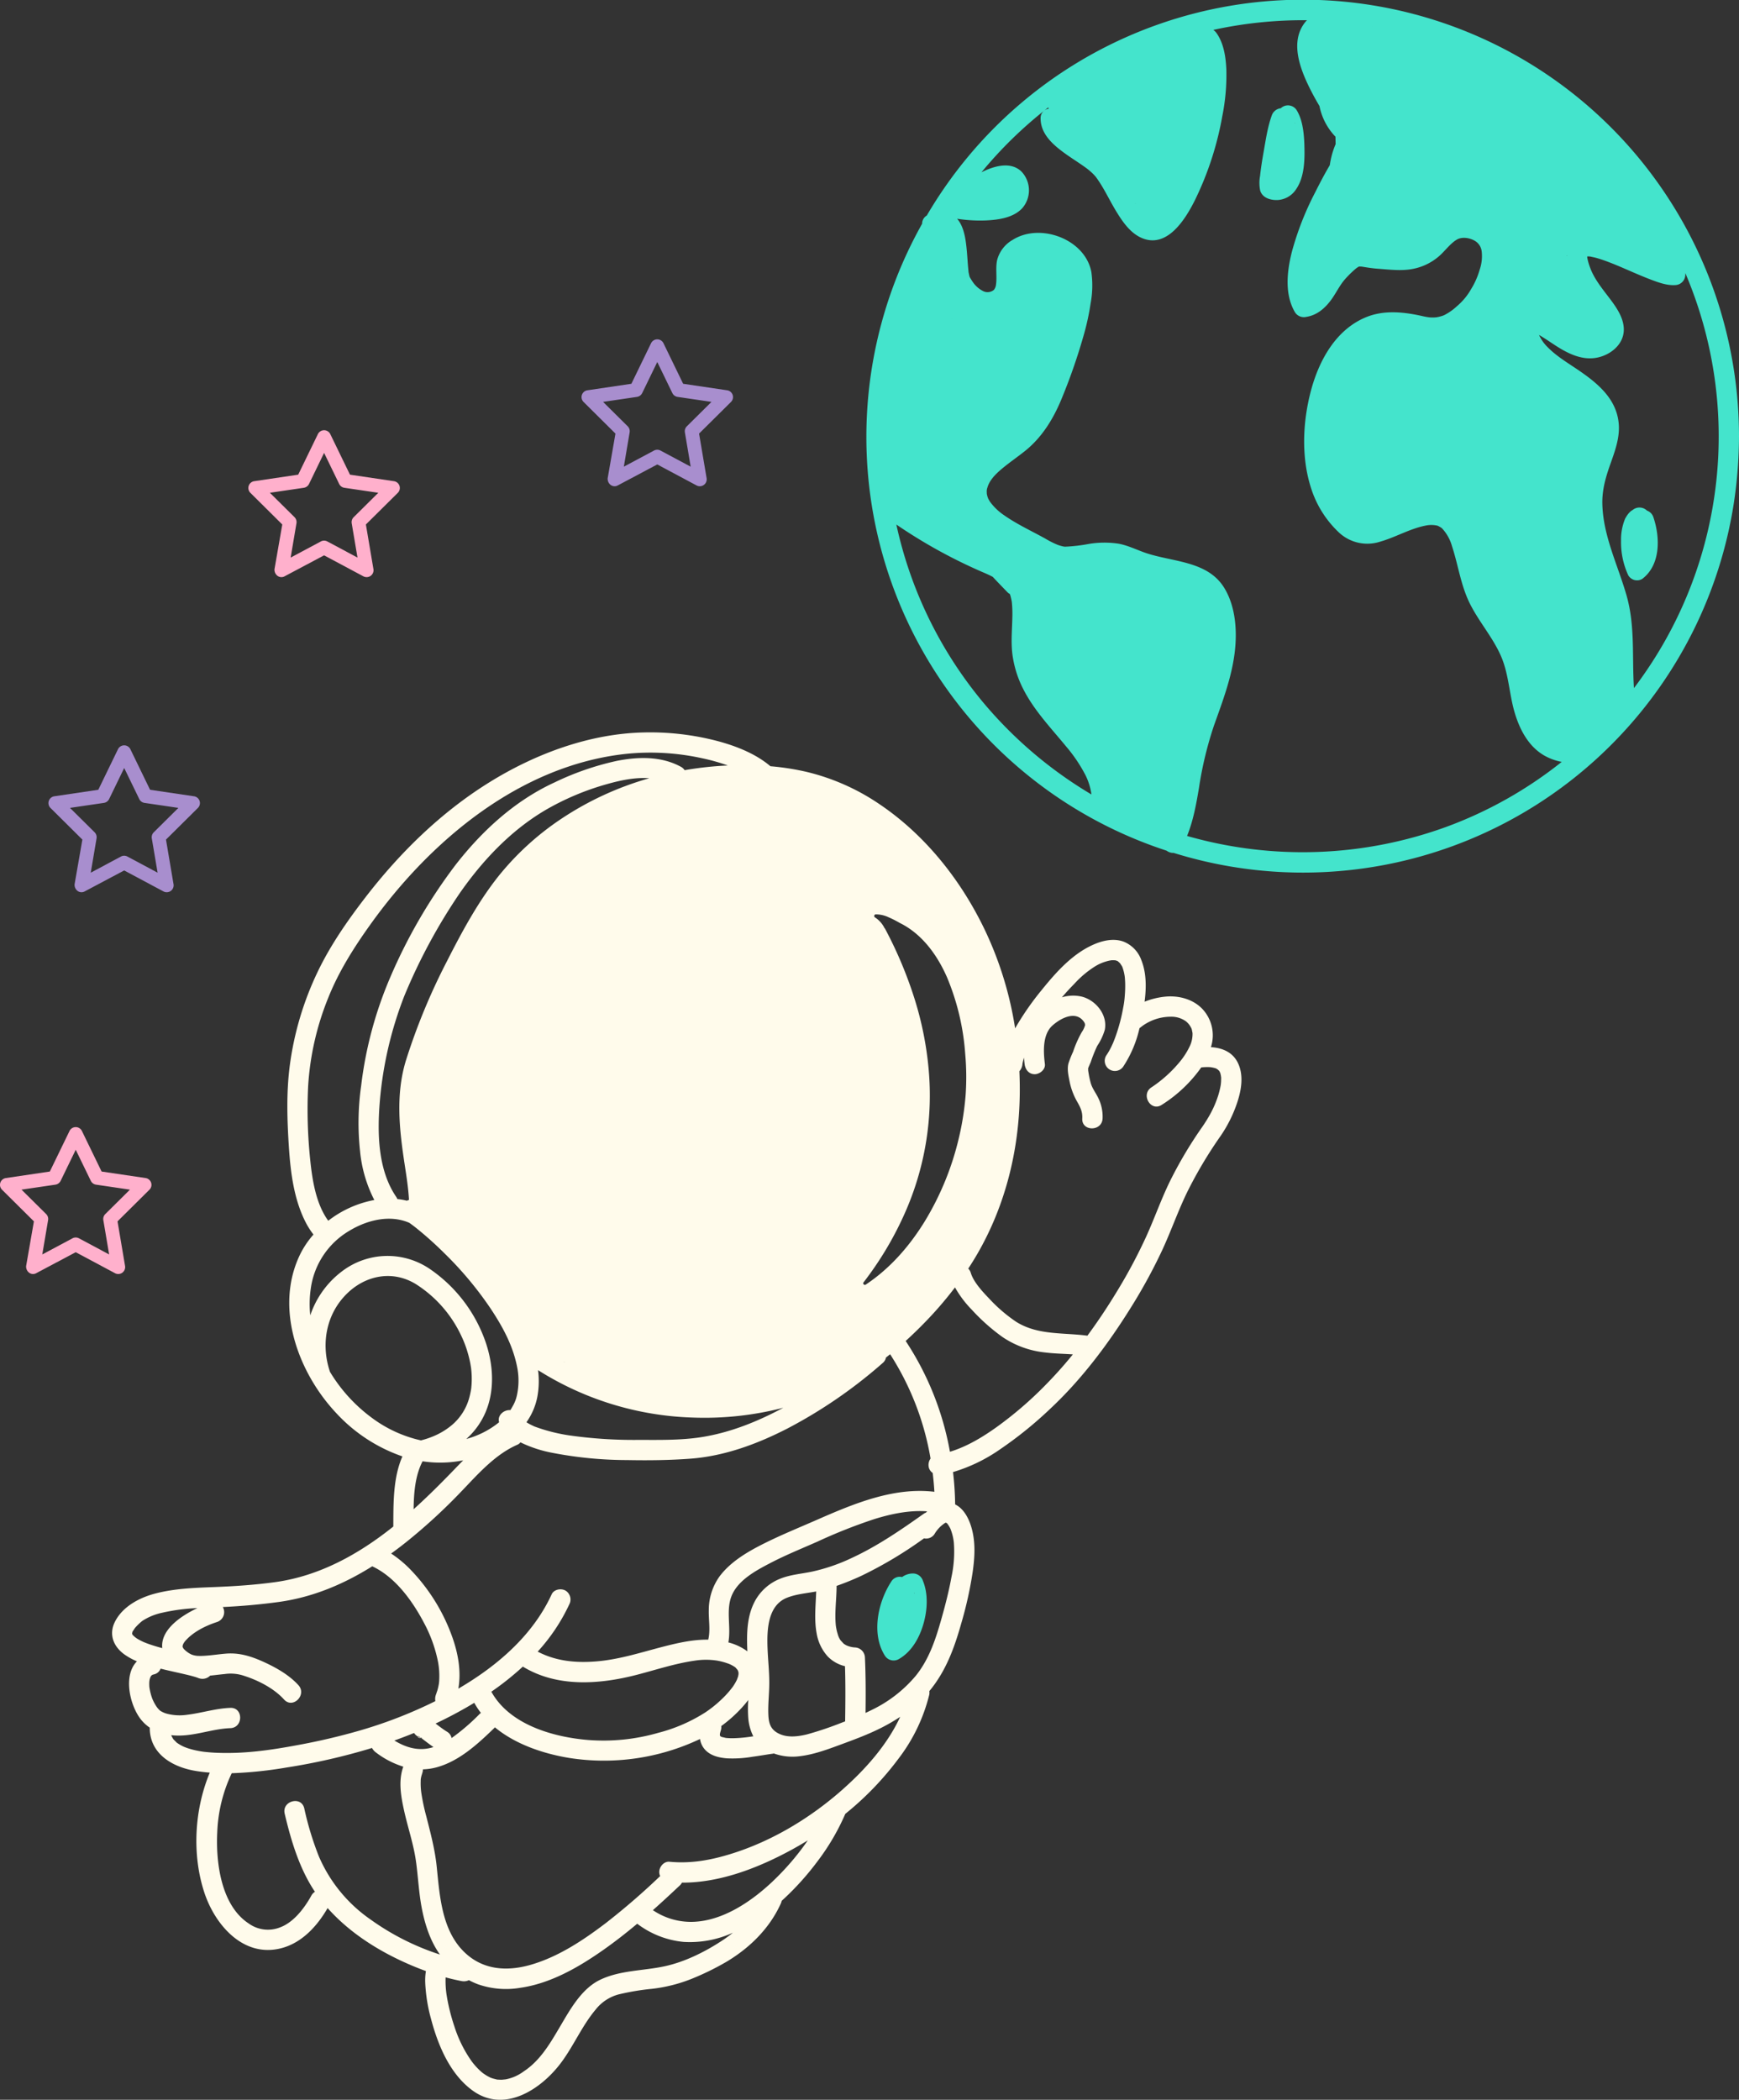
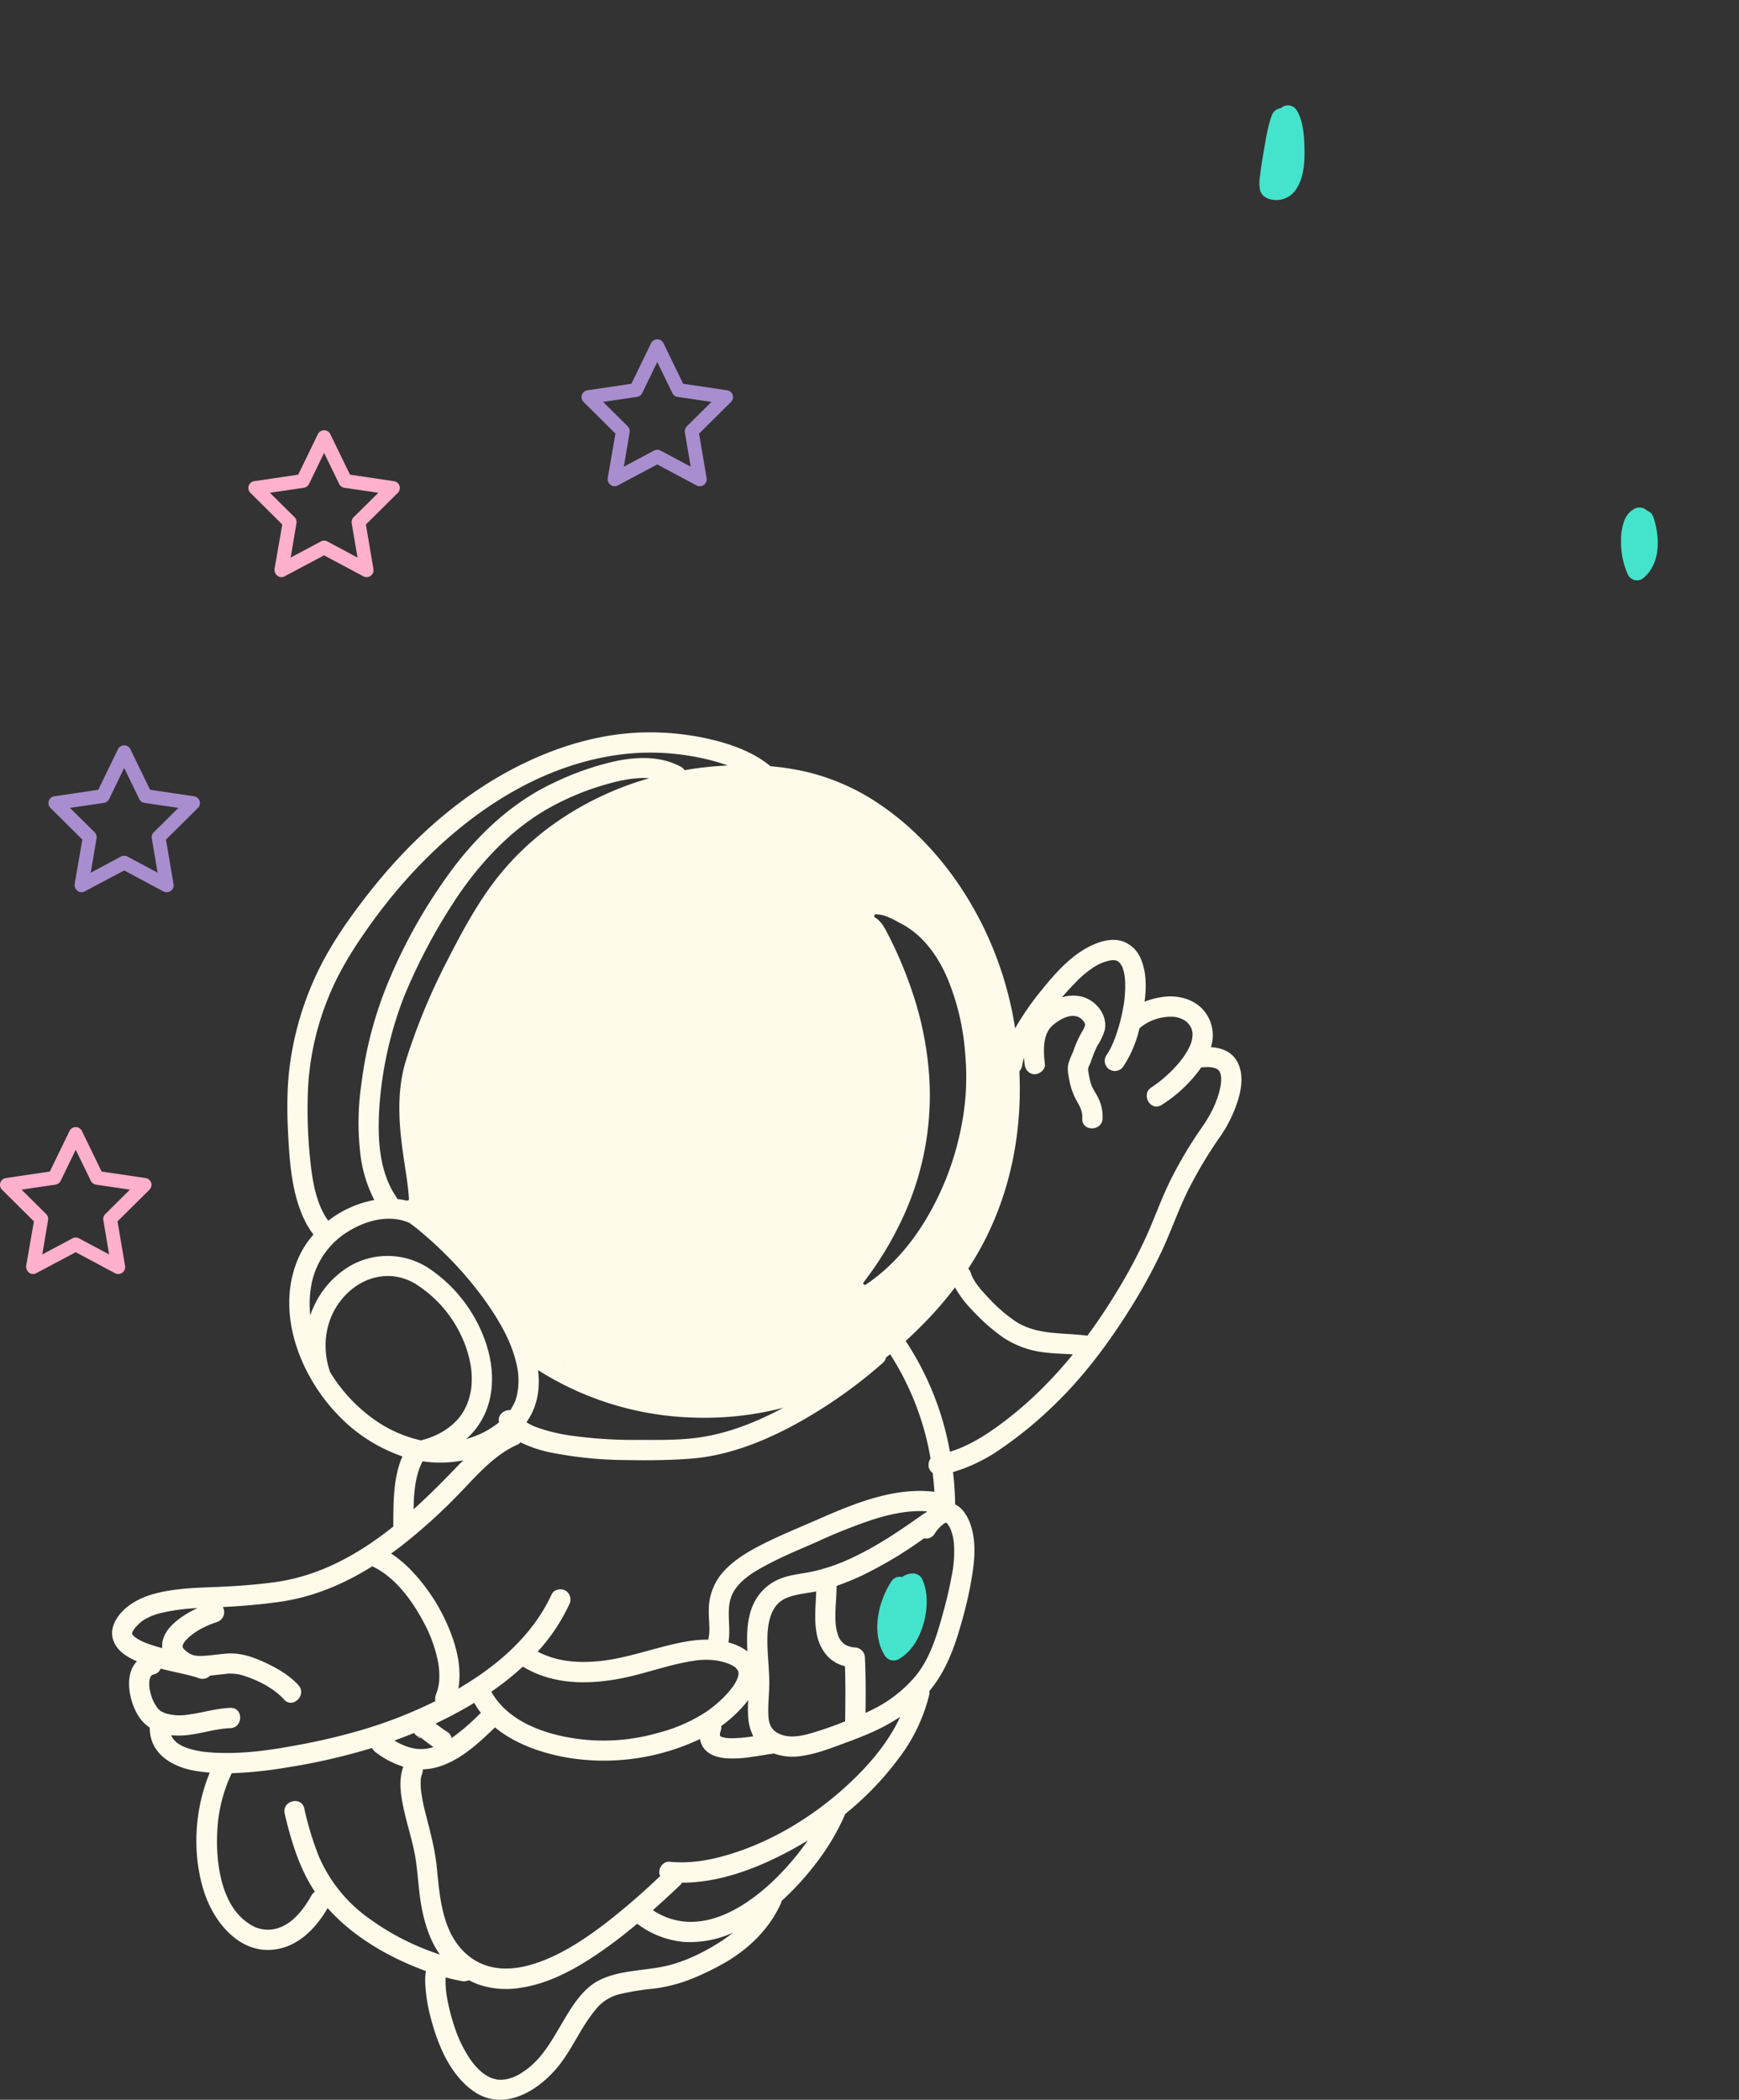
<svg xmlns="http://www.w3.org/2000/svg" id="astronaut-planet" width="603.973" height="729.044" viewBox="0 0 603.973 729.044">
  <rect x="0" y="0" width="603.973" height="729.044" fill="#333333" stroke="none" />
  <g id="Groupe_108" data-name="Groupe 108" transform="translate(38.922)">
    <path id="Tracé_146" data-name="Tracé 146" d="M9136.518,5331.783c2.646-3.79,3-9.125,2.936-13.6-.061-4.394-.322-9.961-2.689-13.836a3.577,3.577,0,0,0-5.533-.716,3.737,3.737,0,0,0-3.166,2.579c-1.449,4.026-2.076,8.489-2.822,12.683-.486,2.743-.926,5.5-1.225,8.272a13.259,13.259,0,0,0,.045,5.033c.787,2.664,3.848,3.469,6.342,3.277A8.183,8.183,0,0,0,9136.518,5331.783Zm-.4-23.033c.012-.019.023-.034.037-.054C9136.213,5308.671,9136.145,5309.224,9136.119,5308.75Z" transform="translate(-8725.314 -5266.047)" fill="#44e4cc" />
    <path id="Tracé_147" data-name="Tracé 147" d="M9471.448,5680.14a3.713,3.713,0,0,0-5.011-.19,3.653,3.653,0,0,0-.884.641,7.87,7.87,0,0,0-1.407,1.845,3.67,3.67,0,0,0-.423.823,18.917,18.917,0,0,0-1.287,7.334,27.27,27.27,0,0,0,2.511,12.011,3.532,3.532,0,0,0,4.822,1.266c6.461-4.865,6.283-14.417,3.9-21.439A3.614,3.614,0,0,0,9471.448,5680.14Z" transform="translate(-8938.352 -5502.854)" fill="#44e4cc" />
-     <path id="Tracé_148" data-name="Tracé 148" d="M9031.06,5267.757a151.312,151.312,0,0,0-254.121,11.065,3.247,3.247,0,0,0-1.614,2.834,151.111,151.111,0,0,0,84.907,217.679,3.877,3.877,0,0,0,2.46.779,151.257,151.257,0,0,0,154.35-39.975,151.467,151.467,0,0,0,40.148-81.148,157.738,157.738,0,0,0,1.844-23.536A151.825,151.825,0,0,0,9031.06,5267.757Zm-104.036,28.783h.026c-.039.013-.078.027-.11.04A.146.146,0,0,1,8927.023,5296.54Zm.035-.009a.086.086,0,0,1,.028,0l-.015,0Zm.035-.007c.278-.051.755-.038-.013,0Zm59.648-37.178-.013,0Zm-55.479,84a.217.217,0,0,0-.033,0,.061.061,0,0,0,0-.026C8931.244,5343.326,8931.253,5343.336,8931.264,5343.344Zm68.11-50.531a1.207,1.207,0,0,0-.125-.111,1.354,1.354,0,0,0,.125-.083Zm34.2,1.939h.032a.5.5,0,0,1-.025.091Zm-102.022-81.742c-.028-.01-.055-.018-.089-.027.034,0,.063.012.092.016Zm74.239,80.029c-.044,0-.088,0-.136,0,.045,0,.092,0,.139-.006Zm-156.433-18.451c.009.041.019.081.026.124a.4.4,0,0,0-.032-.055c-.022-.037-.039-.073-.064-.109A.41.41,0,0,1,8849.354,5274.589Zm-63.769,40.158a.34.34,0,0,0,.01-.04.4.4,0,0,1,.027.063Zm-15.2,65.562a.079.079,0,0,0,0,.022l-.015-.008Zm25.565,66.865a144.256,144.256,0,0,1-29.581-61.073,178.828,178.828,0,0,0,30.139,16.6c1.1.464,2.244.982,3.337,1.561,1.671,1.8,3.395,3.561,5.08,5.31a3.152,3.152,0,0,0,.868.645c.069.2.132.409.2.616.181.606.438,1.843.47,2.074a40.116,40.116,0,0,1,.194,5.287c-.077,4.288-.522,8.616.011,12.888a36.93,36.93,0,0,0,3.89,12.365c3.745,7.287,9.5,13.289,14.657,19.566a52.714,52.714,0,0,1,6.852,10.124,21.6,21.6,0,0,1,2.063,6.682A146.549,146.549,0,0,1,8795.949,5447.174Zm72.007,47.221c-.207-.058-.411-.119-.614-.179,2.137-5.25,3.16-10.94,4.105-16.5a126.981,126.981,0,0,1,5.264-21.914c2.919-8.172,6.011-16.308,7.129-24.964.961-7.46.45-16.139-3.577-22.726-5.938-9.7-18.542-8.918-28.074-12.428-2.823-1.038-5.623-2.368-8.588-2.925a32.747,32.747,0,0,0-10.408.078,57.326,57.326,0,0,1-8.135.95c-.14,0-.284-.013-.432-.025-.051-.014-.419-.07-.519-.1a17.506,17.506,0,0,1-1.686-.5,31.671,31.671,0,0,1-4.309-2.173c-4.777-2.654-9.777-4.937-14.264-8.075a19.748,19.748,0,0,1-4.93-4.693,10.816,10.816,0,0,1-.69-1.222c-.01-.048-.145-.4-.174-.487-.082-.278-.162-.556-.223-.838-.01-.04-.025-.148-.038-.234-.016-.189-.024-.38-.024-.567a3.772,3.772,0,0,1,.236-1.644c.691-2.458,2.729-4.542,4.781-6.289,2.677-2.276,5.608-4.242,8.343-6.442,5.75-4.62,9.659-10.934,12.474-17.676a201.674,201.674,0,0,0,7.738-22.132,85.013,85.013,0,0,0,2.506-11.434,33.671,33.671,0,0,0,.25-10.814c-2.133-11.444-17.785-17.209-27.307-11.191a11.378,11.378,0,0,0-5.437,7.094c-.6,2.9.054,5.834-.412,8.721a3.618,3.618,0,0,1-.686,1.552,3.43,3.43,0,0,1-3.656.479,9.469,9.469,0,0,1-3.587-3.069,19.994,19.994,0,0,1-1.16-1.857,3.5,3.5,0,0,1-.123-.394c-.08-.345-.152-.693-.223-1.038-.031-.123-.051-.209-.062-.271-.009-.045-.009-.124-.022-.262q-.151-1.537-.27-3.075c-.17-2.389-.324-4.773-.661-7.15-.389-2.77-1.151-5.91-3.013-8.046a51.782,51.782,0,0,0,10.236.569c4.228-.214,9.236-.933,12.315-4.16a9.454,9.454,0,0,0-.224-12.816c-3.538-3.384-8.79-2.061-12.739-.274-.377.17-.754.352-1.127.536a146.268,146.268,0,0,1,23.2-22.517,2.861,2.861,0,0,0,.143.465,3.247,3.247,0,0,0-2.814,3.341c0,5.438,4.3,9.151,8.346,12.093,2.19,1.589,4.487,3.012,6.694,4.575a24.9,24.9,0,0,1,2.333,1.812c.391.343.771.7,1.13,1.08.214.221.414.451.612.684l.07.082c.012.018.026.04.056.078,2.646,3.581,4.51,7.7,6.8,11.509,2.244,3.711,4.968,7.855,9.105,9.624,8.907,3.809,15.3-6.763,18.573-13.386a109.912,109.912,0,0,0,9.392-28.959,72.562,72.562,0,0,0,1.4-16.2c-.2-4.276-.872-9.011-3.408-12.6a4.284,4.284,0,0,0-1.134-1.105,146.012,146.012,0,0,1,32.567-3.361,2.987,2.987,0,0,0-.456.448c-5.75,6.875-1.908,16.6,1.609,23.594q1.469,2.914,3.167,5.75a21.21,21.21,0,0,0,5.548,10.639q.037,1.3.06,2.6a28.127,28.127,0,0,0-1.7,5.427c-.129.62-.235,1.245-.326,1.871-1.846,3.119-3.529,6.346-5.138,9.557a102.59,102.59,0,0,0-8.043,20.571c-1.686,6.755-2.592,14.616,1.069,20.909a3.662,3.662,0,0,0,3.981,1.622c3.613-.557,6.338-2.881,8.465-5.717,1.814-2.415,3.074-5.273,5.1-7.516a36.435,36.435,0,0,1,3.65-3.547,7.679,7.679,0,0,1,.867-.584c.07-.033.129-.068.2-.1.314,0,.616,0,.935.013.227.041.458.077.686.117,1.628.266,3.251.509,4.9.628,3.726.269,7.568.757,11.282.211a19.553,19.553,0,0,0,10-4.575c2.107-1.846,3.905-4.417,6.17-5.75,1.846-1.08,4.5-.61,6.239.412a4.891,4.891,0,0,1,2.409,3.816,14.415,14.415,0,0,1-.738,6.292,26.615,26.615,0,0,1-2.94,6.645,21.755,21.755,0,0,1-4.95,5.967,18.654,18.654,0,0,1-3.814,2.773,6.06,6.06,0,0,1-1.389.612c-.354.118-.71.2-1.07.3-.107.03-.792.143-.677.139-2.55.292-3.849-.167-6.422-.7-5.983-1.225-12.253-1.706-18.049.632-10.579,4.264-16.47,15.042-19.269,25.57-2.871,10.771-3.427,23.158.054,33.861a36.011,36.011,0,0,0,9.761,15.451,14.412,14.412,0,0,0,14.194,3.113c5.45-1.541,10.477-4.609,16.081-5.642a9.372,9.372,0,0,1,3.346-.019,2.644,2.644,0,0,1,1.119.4,7.89,7.89,0,0,1,.731.438c.079.055.139.092.178.116a1.214,1.214,0,0,0,.172.185,14.986,14.986,0,0,1,3.346,6.057c2.22,6.734,3.063,13.723,6.3,20.126,3.19,6.328,8.028,11.743,10.818,18.286,2.638,6.188,2.773,13.129,4.7,19.538,1.762,5.862,4.8,11.643,10.286,14.787a19.59,19.59,0,0,0,6.015,2.178,143.827,143.827,0,0,1-40.147,22.585A145.745,145.745,0,0,1,8867.956,5494.4Zm157.158-54.992q-1.257,1.765-2.567,3.485c-.7-10.765.454-21.546-2.554-32.1s-8.178-20.732-8.425-31.875c-.113-4.944,1.2-9.357,2.841-13.971,1.531-4.305,3.189-8.843,2.88-13.494-.625-9.346-8.015-14.94-15.173-19.725-3.432-2.289-6.772-4.366-9.61-7.264a13.994,13.994,0,0,1-2.931-4.185c.059.038.125.071.183.109,2.1,1.224,4.078,2.645,6.141,3.944,4.152,2.618,8.882,4.836,13.9,3.811,4.7-.96,9.21-4.611,9.224-9.709.021-4.288-2.885-8.173-5.365-11.419-2.36-3.1-4.893-6.263-6.255-9.877a21.747,21.747,0,0,1-.818-2.515c-.087-.331-.147-.669-.227-1-.019-.063-.027-.1-.035-.13,0-.049,0-.108,0-.189s0-.188.01-.288c.054,0,.106-.008.157-.008.245,0,.48.028.718.034.037,0,.065,0,.1,0a.545.545,0,0,0,.076.019c.61.138,1.224.25,1.83.407,1.453.384,2.872.88,4.28,1.407q1.046.4,2.088.815c.355.144.714.29,1.066.439.2.084.409.169.616.254l.1.042c.045.019.091.036.141.061,3.568,1.517,7.092,3.118,10.7,4.5,2.685,1.021,5.731,2.169,8.652,1.982a3.617,3.617,0,0,0,3.522-3.521c.011-.217.011-.434.011-.647a144.447,144.447,0,0,1-15.28,140.6Z" transform="translate(-8493.982 -5203.982)" fill="#44e4cc" />
    <path id="Tracé_149" data-name="Tracé 149" d="M8440.434,6004.276c-1.873-3.8-5.51-5.172-9.346-5.427a.145.145,0,0,0,.012-.027,13.391,13.391,0,0,0-2.611-12.823c-3.225-3.716-8.432-5.146-13.207-4.683a26.244,26.244,0,0,0-7.234,1.762c.631-4.855.664-9.968-1.111-14.4a10.8,10.8,0,0,0-6.225-6.475c-3.074-1.116-6.521-.513-9.484.655-7.779,3.073-13.707,9.717-18.855,16.084a97.616,97.616,0,0,0-9.213,13.252c-.025.048-.049.091-.074.137a123.138,123.138,0,0,0-10.357-33.826c-8.252-17.382-20.705-33.186-36.736-44a76.806,76.806,0,0,0-25.518-11.271,89.125,89.125,0,0,0-12.373-1.914c-5.119-4.331-11.748-6.942-18.1-8.669a92.026,92.026,0,0,0-25.9-3.06c-18.854.405-37.633,7.412-53.53,17.26-16.886,10.458-31.236,24.525-43.3,40.214-6.193,8.05-12.078,16.54-16.464,25.724a107.648,107.648,0,0,0-9.673,32.716c-1.177,9.207-.887,18.695-.282,27.944.589,8.975,1.752,18.423,5.979,26.5a26.992,26.992,0,0,0,2.564,3.969,31.121,31.121,0,0,0-4.713,7.038c-6.717,13.972-3.625,30.177,3.993,43.334.064.118.129.232.2.342a63.544,63.544,0,0,0,8.48,11.337,56.192,56.192,0,0,0,22.928,14.975c-3.276,7.454-3.125,16.381-3.16,24.357-12.016,9.6-25.632,17.181-41.071,19.3-7.033.967-14.157,1.438-21.246,1.712-6.854.27-13.893.513-20.554,2.292-5.438,1.452-11.205,4.532-13.832,9.792-2.189,4.388-.474,8.59,3.327,11.316a22.467,22.467,0,0,0,4.337,2.38c-4.622,4.651-2.7,14.162.711,19.266a13.654,13.654,0,0,0,3.737,3.759c-.021,9.129,7.884,13.712,15.976,15.035,1.618.265,3.244.45,4.875.582-5.369,12.85-6.205,28.392-1.938,41.5,3.7,11.357,13.618,22.917,26.834,19.448,7.151-1.876,12.444-7.705,16.029-13.919,7.1,8,16.343,14.056,26,18.515,2.662,1.23,5.381,2.357,8.141,3.356a19.719,19.719,0,0,0-.24,4.022,56.26,56.26,0,0,0,2,12.535c2.408,9.157,6.593,19.264,14.522,24.975,10.966,7.9,23.66-.409,30.593-9.629,4.436-5.9,7.316-12.891,12.082-18.546a15.107,15.107,0,0,1,7.986-5.256,85.889,85.889,0,0,1,11.594-1.938,53.362,53.362,0,0,0,13.445-3.343,93.311,93.311,0,0,0,12.6-6.159c8-4.825,14.75-11.479,18.652-20.051a4.6,4.6,0,0,0,.326-.99,96.406,96.406,0,0,0,12.445-13.731,78.9,78.9,0,0,0,9.648-16.469,105.563,105.563,0,0,0,18.527-19.231,60.035,60.035,0,0,0,10.605-22.022,3.75,3.75,0,0,0,.059-1.373c.014-.015.023-.026.039-.041,5.707-6.893,8.645-14.933,11.041-23.45a133.589,133.589,0,0,0,3.992-18.008c.684-4.923.986-9.844-.283-14.7-.855-3.292-2.623-7.062-5.828-8.614a107.192,107.192,0,0,0-.736-11.232,56.852,56.852,0,0,0,16.365-7.914,137.391,137.391,0,0,0,17.281-13.952c11.014-10.271,20.252-22.612,28.191-35.361a186.324,186.324,0,0,0,10.756-19.7c3.111-6.673,5.508-13.642,8.73-20.267a150.067,150.067,0,0,1,11.646-19.557,46.193,46.193,0,0,0,5.605-11.172C8441.627,6014.013,8442.6,6008.681,8440.434,6004.276Zm-130.016,76.285c.7-.911,1.383-1.835,2.059-2.763a116.2,116.2,0,0,0,13.027-22.979,100.614,100.614,0,0,0,7.568-48.073,115.9,115.9,0,0,0-4.873-24.542,143.413,143.413,0,0,0-10.332-24.554.541.541,0,0,1-.178-.2,9.367,9.367,0,0,0-3.289-3.656.563.563,0,0,1,.281-1.039,10.3,10.3,0,0,1,4.512,1.031,34.659,34.659,0,0,1,3.779,1.919c7.779,3.8,13.105,11.2,16.5,18.992a83.883,83.883,0,0,1,6.279,26.488,90.044,90.044,0,0,1,.158,14.092,96.924,96.924,0,0,1-2.359,15.1,99.123,99.123,0,0,1-11.895,29.034c-5.271,8.56-12.055,16.335-20.48,21.907C8310.734,6081.616,8310.076,6081.009,8310.418,6080.561Zm-27.852,43.5c-8.965,4.812-18.557,8.683-28.646,10.23-7,1.075-14.377.935-21.437.922a159.107,159.107,0,0,1-24.229-1.562,60.038,60.038,0,0,1-11.791-2.98,3.967,3.967,0,0,1-.73-.312c-.346-.158-.691-.324-1.031-.5-.459-.236-.9-.5-1.346-.764a22.635,22.635,0,0,0,3.752-8.643,29.6,29.6,0,0,0,.283-9.455,106.451,106.451,0,0,0,53.537,16.457A109.3,109.3,0,0,0,8282.566,6124.058Zm-131.486-84.386c.622,4.053,1.258,8.118,1.49,12.209a3.308,3.308,0,0,0-.709.294,24.581,24.581,0,0,0-3.337-.581,3.714,3.714,0,0,0-.414-.793c-6.417-9.44-6.578-22.283-5.648-33.423a130.8,130.8,0,0,1,8.473-36.279,197.467,197.467,0,0,1,19.241-35.676c7.924-11.368,17.71-21.749,29.71-28.843a91.752,91.752,0,0,1,21.588-9.091c4.521-1.275,9.67-2.388,14.545-2a108.4,108.4,0,0,0-30.6,14.114,96.858,96.858,0,0,0-21.78,19.9c-7.107,8.951-12.63,19.191-17.8,29.351a216.835,216.835,0,0,0-14.332,34.614C8147.861,6015.384,8149.227,6027.579,8151.081,6039.671Zm55.472,68.608c-.07-.04-.143-.079-.213-.121v-.006a1.843,1.843,0,0,0,.2.048Zm-88.266-70.084a167.717,167.717,0,0,1-.745-25.75,97.05,97.05,0,0,1,7.008-30.79c3.638-9.1,8.891-17.393,14.573-25.337,20.87-29.18,52.061-55.407,88.995-59.313a83.505,83.505,0,0,1,26.088,1.5,67.892,67.892,0,0,1,9.1,2.553c-.811.038-1.617.077-2.422.129a119.389,119.389,0,0,0-12.584,1.5,3.409,3.409,0,0,0-1.285-1.173c-6.855-3.737-14.812-3.526-22.273-2.054a97.438,97.438,0,0,0-21.725,7.53c-13.727,6.326-25.153,16.828-34.345,28.676a184.567,184.567,0,0,0-22.551,38.8,136.043,136.043,0,0,0-10.153,37.708,91.732,91.732,0,0,0-.389,22.8,46.709,46.709,0,0,0,4.951,16.95,37.146,37.146,0,0,0-16,7.2C8120.309,6053.357,8119,6045.15,8118.287,6038.2Zm0,53.784a36.922,36.922,0,0,1,.163-9.226,27.611,27.611,0,0,1,13.386-20.134c6.3-3.824,14.2-5.675,20.83-2.782.2.139.4.273.585.41,1.253.925,1.88,1.422,3.386,2.671,2.921,2.422,5.718,4.992,8.409,7.665A122.659,122.659,0,0,1,8181,6089.736c4.36,6.59,7.942,13.277,9.292,21.041a23.816,23.816,0,0,1-.231,8.925,12.811,12.811,0,0,1-1.538,3.919c-.266.482-.507.891-.74,1.255-2.26-.178-4.622,1.834-3.909,4.208a30.686,30.686,0,0,1-11.4,5.807,26.062,26.062,0,0,0,6.8-9.553c3.436-8.343,2.409-18.052-.908-26.263a50.8,50.8,0,0,0-18.2-22.959,26.108,26.108,0,0,0-31,.674A31.765,31.765,0,0,0,8118.282,6091.979Zm21.439,35.606a55.2,55.2,0,0,1-14.592-15.991c-3.242-9.578-1.375-20.134,6-27.274,6.567-6.359,15.9-8.081,23.868-3.17a42.631,42.631,0,0,1,15.866,18.212,36.569,36.569,0,0,1,1.959,5.108q.432,1.407.76,2.842c.106.471.206.946.3,1.423.042.231.209,1.287.22,1.291a31.021,31.021,0,0,1,.222,5.5c-.021.461-.059.918-.1,1.374-.014.18-.037.356-.058.535-.012.083-.022.18-.031.218a27.9,27.9,0,0,1-.649,2.965,18.89,18.89,0,0,1-6.006,9.431,24.881,24.881,0,0,1-5.579,3.523,31.094,31.094,0,0,1-5.178,1.811A44.857,44.857,0,0,1,8139.721,6127.586Zm31.68,14.722c-1.079,1.085-2.131,2.176-3.173,3.255-4.564,4.723-9.187,9.349-14.061,13.735.076-5.748.547-11.705,3.117-16.657A40.563,40.563,0,0,0,8171.4,6142.308Zm-20.095,28.623a195.768,195.768,0,0,0,19.657-18.047c5.715-5.96,11.568-12.655,19.29-16.015a2.531,2.531,0,0,0,1.021-.814,43.58,43.58,0,0,0,10.979,3.625,137.629,137.629,0,0,0,26.076,2.534c7.32.14,14.711.067,22.018-.485,11.82-.891,23.146-5.083,33.629-10.456a167.71,167.71,0,0,0,33.135-22.777,3.151,3.151,0,0,0,1.109-1.874q.732-.57,1.453-1.15a96.74,96.74,0,0,1,14.035,36.217,3.851,3.851,0,0,0-.6,3.09,3.214,3.214,0,0,0,1.34,1.9q.407,3.274.594,6.55c-14.18-1.7-28.141,4.189-40.916,9.786-5.986,2.624-12.076,5.094-17.936,8.008-5.758,2.866-11.771,6.307-15.719,11.522a20.061,20.061,0,0,0-3.781,11.8c-.088,3.371.615,6.919-.193,10.226-5.107-.08-10.211,1.047-15.17,2.309-7.738,1.971-15.295,4.493-23.293,5.2-7.412.66-14.379-.022-20.773-3.356a64.917,64.917,0,0,0,10.951-16.355,3.63,3.63,0,0,0-1.264-4.823c-1.52-.887-4.02-.472-4.822,1.266-5.895,12.836-16.47,22.686-28.218,30.2q-2.071,1.325-4.2,2.572c1.078-6.114-.123-12.519-2.268-18.372a65.02,65.02,0,0,0-13.93-22.522,39.872,39.872,0,0,0-7.142-6.022Q8148.87,6172.865,8151.306,6170.931Zm152.741,62.02c-.365.136-.732.273-1.1.406a116.912,116.912,0,0,1-12.158,4.1c-3.467.842-7.428,1.3-10.588-.724-2.26-1.449-2.721-3.582-2.826-6.187-.145-3.681.33-7.362.326-11.045,0-3.963-.449-7.915-.6-11.872-.248-6.391.023-14.869,6.658-17.577,3.225-1.313,6.822-1.569,10.234-2.216-.152,4.857-.742,9.622.145,14.49a15.834,15.834,0,0,0,3.818,8.028,12.265,12.265,0,0,0,6.037,3.425c.205,6.366.145,12.743.051,19.108A.369.369,0,0,0,8304.047,6232.951Zm-11.5-52c-3.686.768-7.535,1.042-11.057,2.459a17.1,17.1,0,0,0-9.246,8.717c-1.932,4.1-2.3,8.707-2.258,13.188.012,1.1.053,2.21.109,3.311a18.928,18.928,0,0,0-6.605-3.1c1.041-5.6-1.119-11.749,1.494-16.983,2.49-4.983,8.287-8.077,13.053-10.562,5.283-2.762,10.824-4.995,16.277-7.4a183.858,183.858,0,0,1,19.959-7.9c5.883-1.814,12.1-3.112,18.26-2.666-.158.152-.314.311-.469.471a2.7,2.7,0,0,0-.68.343c-8.057,5.7-16.215,11.317-25.213,15.455A63.963,63.963,0,0,1,8292.551,6180.952Zm-31.973,56.984c.072-.175,0-.229-.018-.013h0a4.862,4.862,0,0,1,0-.56.548.548,0,0,0,0-.091c.006-.034.02-.073.025-.118.084-.374.186-.738.3-1.107a3.439,3.439,0,0,0,.139-1.479,47.307,47.307,0,0,0,7.2-6.436c.738-.809,1.479-1.688,2.178-2.616a45.221,45.221,0,0,0-.018,5.911,17.058,17.058,0,0,0,1.77,6.693,50.046,50.046,0,0,1-6.748.668c-.525.011-1.051.011-1.572-.013-.277-.013-.557-.027-.836-.049-.045,0-.312-.037-.48-.056-.178-.051-.93-.228-1.133-.263l-.178-.032c0-.019-.072-.064-.332-.168a.811.811,0,0,0-.109-.06.115.115,0,0,0-.027-.024C8260.764,6238.11,8260.742,6238.056,8260.578,6237.936Zm5.918-19.522a17.7,17.7,0,0,1-1.455,2.5,33.262,33.262,0,0,1-4.213,4.665,40.678,40.678,0,0,1-5.27,4.2,56.3,56.3,0,0,1-16.467,7.152,68.587,68.587,0,0,1-24.27,2.476c-12.205-1-27.331-5.32-33.644-16.767a99,99,0,0,0,10.935-8.714c11.938,7.3,26.666,6.219,39.842,2.78,6.549-1.708,13.051-3.867,19.77-4.832a25.391,25.391,0,0,1,7.834-.031,22.946,22.946,0,0,1,4.3,1.194,11.462,11.462,0,0,1,1.141.574c.211.116.406.244.609.37.094.056.154.095.2.116a1.4,1.4,0,0,0,.131.122c.168.154.709.848.709.79.092.173.189.383.229.439.051.189.1.4.135.512.006.112.018.226.018.249-.014.155-.018.312-.021.468-.02.034-.1.518-.154.736C8266.8,6217.571,8266.439,6218.5,8266.5,6218.414Zm-88.948,11.6a4.316,4.316,0,0,0-.468.385,72.363,72.363,0,0,1-9.715,8.337,3.32,3.32,0,0,0-1.6-2.209c-1.386-.858-2.671-1.851-3.963-2.831q5.462-2.574,10.721-5.589,1.361-.785,2.718-1.61A27.742,27.742,0,0,0,8177.548,6230.009Zm-116.929-24.524-.113-.047-.149-.07a23.272,23.272,0,0,1-2.218-1.166c-.146-.089-.658-.478-.763-.539-.227-.21-.442-.428-.673-.627a.648.648,0,0,0-.092-.074,1.135,1.135,0,0,0-.058-.132,1.992,1.992,0,0,0-.109-.23c-.006-.049-.015-.129-.035-.248.029-.112.057-.222.086-.336a1.488,1.488,0,0,0,.061-.271,2.628,2.628,0,0,0,.188-.254c.13-.189.621-.931.575-.885a18.742,18.742,0,0,1,2.612-2.535,20.164,20.164,0,0,1,6.874-2.841,66.1,66.1,0,0,1,12.278-1.618c-6.045,2.837-12.882,7.708-12.2,13.891l-1.027-.274c-1.06-.3-2.119-.622-3.167-.978-.4-.135-.8-.281-1.2-.43C8061.195,6205.714,8060.908,6205.6,8060.62,6205.485ZM8081.3,6243.5c-.045,0-.085-.012-.119-.013-.321-.045-.64-.1-.958-.147-.542-.093-1.084-.194-1.622-.309a27.407,27.407,0,0,1-3.135-.863c-.205-.063-1.161-.46-1.023-.385-.363-.171-.728-.346-1.081-.541s-.687-.406-1.026-.623c-.152-.1-.3-.207-.446-.312-.038-.035-.077-.073-.123-.121-.282-.289-.575-.59-.868-.864a1.1,1.1,0,0,1-.122-.137c.046.065.1.145.185.253-.065-.086-.131-.177-.2-.267-.105-.131-.179-.238-.01-.019a2.6,2.6,0,0,1-.169-.253c-.162-.277-.317-.55-.465-.833-.008-.035-.064-.172-.131-.333.654.074,1.315.117,1.985.135,6.318.163,12.3-2.345,18.559-2.572,4.523-.166,4.544-7.213,0-7.045-5.081.182-9.918,1.779-14.937,2.389a17.53,17.53,0,0,1-7.127-.363,8.328,8.328,0,0,1-2.277-1.011c-.072-.064-.292-.247-.389-.349-.183-.189-.356-.377-.529-.573,0-.021-.385-.518-.4-.537-.193-.306-.387-.61-.567-.924s-.357-.653-.519-.989c.008.019-.344-.782-.307-.672a19.445,19.445,0,0,1-1.075-4.173,13.429,13.429,0,0,1-.018-1.932c.012-.046.075-.571.09-.631.062-.229.122-.459.2-.684.044-.1.191-.428.25-.518.037-.055.062-.1.084-.132s.058-.055.1-.1.094-.085.129-.117a2.7,2.7,0,0,1,.243-.149.308.308,0,0,1,.048-.023,4.288,4.288,0,0,1,.488-.145,3.175,3.175,0,0,0,2.281-1.979c.439.1.872.211,1.3.319,2.375.571,4.764,1.081,7.142,1.636.931.218,1.868.44,2.791.7.42.116.839.237,1.253.373.318.106,1.523.6.322.084a3.752,3.752,0,0,0,4.407-.694c1.676-.167,3.353-.393,5.031-.545a14.465,14.465,0,0,1,6.078.406c5.172,1.563,10.893,4.4,14.562,8.443,3.055,3.365,8.027-1.63,4.987-4.983-3.173-3.494-7.6-6.023-11.843-7.971-4.311-1.976-8.5-3.367-13.287-2.987-2.3.184-4.585.54-6.883.706a23.651,23.651,0,0,1-3.129.067,7.341,7.341,0,0,1-2.06-.486,9,9,0,0,1-2.425-1.722,1.835,1.835,0,0,1-.42-.532c-.038-.062-.07-.112-.1-.152a2.61,2.61,0,0,1-.092-.357.572.572,0,0,0,0-.079c0-.037,0-.066,0-.087.063-.218.205-.661.178-.616a6.514,6.514,0,0,1,1.123-1.542c2.8-2.969,6.927-4.965,10.665-6.177a3.6,3.6,0,0,0,2.006-5.2c6.489-.306,13-.872,19.428-1.755,11.81-1.624,22.578-6.183,32.487-12.391.043.026.082.049.128.073,7.878,3.741,13.768,11.863,17.833,19.575a48.322,48.322,0,0,1,4.881,13.576,26.458,26.458,0,0,1,.42,5.938,12.024,12.024,0,0,1-.325,2.632c-.106.506-.237,1-.388,1.5a7.5,7.5,0,0,0-.31.936,4.485,4.485,0,0,0-.337,2.594,157.581,157.581,0,0,1-26.143,10.173,220.425,220.425,0,0,1-21.643,5.075c-9.557,1.784-18.993,3.163-29.025,2.639C8083.707,6243.739,8082.5,6243.635,8081.3,6243.5Zm75.516-4.782c.534.383,1.044.788,1.57,1.186.878.669,1.763,1.331,2.676,1.955-.119.036-.234.084-.357.117-4.787,1.42-9.191.057-13.212-2.385q3.444-1.241,6.836-2.619a3.778,3.778,0,0,0,1.34,1.238c.07-.108.286-.129.556.095a2.835,2.835,0,0,0,.332.242,3.585,3.585,0,0,0,.721.09,3.905,3.905,0,0,1-.5.054A.283.283,0,0,0,8156.814,6238.716Zm-17.906,62.8a51.2,51.2,0,0,1-17.651-21.723,106.83,106.83,0,0,1-5.066-16.675c-1.048-4.41-7.848-2.543-6.795,1.872,2.238,9.435,5.075,19,10.508,27.121a3.4,3.4,0,0,0-1.249,1.328c-2.469,4.478-6.183,9.262-10.778,10.99a11.4,11.4,0,0,1-10.979-1.319c-9.549-6.244-11.449-21.031-10.922-31.653a52.268,52.268,0,0,1,5.026-20.512,142.9,142.9,0,0,0,18.923-1.967,216.462,216.462,0,0,0,29.8-6.8,4.609,4.609,0,0,0,1.343,1.543,30.468,30.468,0,0,0,9.526,4.945c-1.762,4.84-.854,10.125.227,15.057,1.21,5.554,3.062,10.984,3.988,16.6.824,5.033,1.078,11.3,2.07,16.759,1.047,5.758,2.828,11.615,6.193,16.468.08.12.166.233.25.349A87.69,87.69,0,0,1,8138.908,6301.512Zm122.8,7.283c-6.129,4.08-13.314,7.684-20.547,9.212-7.371,1.562-15.227,1.333-22.148,4.622-6.457,3.071-10.385,10.182-13.879,16.1-3.445,5.837-6.932,11.968-12.758,15.761a15.194,15.194,0,0,1-6.479,2.783c.412-.083-.838.077-1.074.085-.457.014-.91-.027-1.361-.035a1.414,1.414,0,0,1-.17-.016l.177.031-.2-.032c-.181-.024-.354-.06-.146-.026-.1-.018-.207-.037-.309-.064-.468-.121-.936-.226-1.394-.381-.193-.062-.384-.137-.573-.211-.061-.029-.125-.056-.165-.082-.392-.212-.794-.4-1.174-.632s-.752-.493-1.127-.74c-.037-.025-.087-.061-.138-.1-.189-.153-.376-.308-.557-.464a23.543,23.543,0,0,1-2.125-2.132c-.14-.156-.572-.682-.729-.864-.1-.139-.314-.414-.308-.4-.183-.249-.358-.5-.533-.749a43.836,43.836,0,0,1-5.639-11.559,68.606,68.606,0,0,1-2.012-7.233c-.246-1.118-.465-2.241-.648-3.373-.029-.181-.06-.356-.086-.535-.012-.061-.062-.447-.093-.643-.012-.108-.023-.209-.026-.227-.027-.286-.062-.574-.089-.858a33.194,33.194,0,0,1-.107-4.212c1.832.493,3.682.929,5.546,1.283a4.057,4.057,0,0,0,2.54-.31,27.557,27.557,0,0,0,3.146,1.424,29.533,29.533,0,0,0,14.655,1.23c10.586-1.5,20.413-7.193,29.024-13.256,4.014-2.829,7.879-5.854,11.633-9a31.506,31.506,0,0,0,16.148,6.317,35.985,35.985,0,0,0,17.08-3.191A41.656,41.656,0,0,1,8261.707,6308.8Zm17.234-20.357c-7.516,7.108-17.41,13.795-27.787,14.1a23.572,23.572,0,0,1-13.879-4.054c3.16-2.8,6.264-5.678,9.342-8.573a3.683,3.683,0,0,0,.75-.98c13.311.058,26.725-5.217,38.17-11.461q2.8-1.534,5.537-3.211A89.938,89.938,0,0,1,8278.941,6288.438Zm24.27-31.892c-11.184,9.9-24.574,18-38.883,22.418-7.047,2.179-13.939,3.419-21.312,2.71-1.9-.183-3.527,1.748-3.527,3.522a3.436,3.436,0,0,0,.313,1.453,243.958,243.958,0,0,1-18.768,16.234c-7.854,5.979-16.484,11.739-26.051,14.529-8.469,2.466-17.074,1.9-23.613-4.779-7.422-7.579-8.148-19.224-9.168-29.2-.61-6-2.134-11.675-3.615-17.5a70.671,70.671,0,0,1-1.75-8.271,23.2,23.2,0,0,1-.2-3.954,5.39,5.39,0,0,1,.1-1.191c.048-.236.111-.466.162-.708.034-.131.375-1.053.112-.451a4.657,4.657,0,0,0,.4-1.768,20.2,20.2,0,0,0,4.7-.69c7.832-2.11,14.261-8.034,19.947-13.524a3.121,3.121,0,0,0,.339-.376c7.171,5.935,16.9,9.167,25.772,10.627a77.82,77.82,0,0,0,45.479-6.574,6.952,6.952,0,0,0,1.814,3.793c1.961,2.067,4.8,2.7,7.525,2.927a40.7,40.7,0,0,0,8.879-.55c1.3-.176,2.605-.38,3.9-.585.633-.1,1.264-.2,1.9-.3l.729-.109c.068-.006.143-.018.232-.025a5.414,5.414,0,0,0,.656-.125,19.171,19.171,0,0,0,9,.953c4.977-.6,9.619-2.346,14.293-4.067,4.023-1.481,8.033-2.961,11.924-4.777a65.885,65.885,0,0,0,8.674-4.832C8318.672,6241.072,8311.156,6249.517,8303.211,6256.546Zm38.584-85.779a41.743,41.743,0,0,1-.838,12.143c-.869,4.777-2.076,9.484-3.393,14.153-2.006,7.123-4.24,14.126-8.941,19.992a45.9,45.9,0,0,1-15.477,11.977c-.668.338-1.342.659-2.014.977.078-6.407.09-12.816-.211-19.216a3.616,3.616,0,0,0-3.523-3.523,8.476,8.476,0,0,1-2.941-.741c-.25-.137-.5-.281-.734-.439-.059-.034-.1-.062-.131-.083a.375.375,0,0,0-.072-.072c-.223-.2-1.156-1.3-.844-.859a6.664,6.664,0,0,1-1.207-2.434c-.172-.55-.316-1.111-.434-1.674-.062-.317-.121-.636-.172-.958-.018-.117-.041-.3-.053-.392-.445-4.519.238-8.97.266-13.48,0-.078-.008-.156-.012-.237a92.981,92.981,0,0,0,8.67-3.528,142.237,142.237,0,0,0,21.7-12.981,3.493,3.493,0,0,0,3.658-1.508,11.417,11.417,0,0,1,3.582-3.783c.1-.059.178-.1.227-.131.037,0,.094-.014.166-.026h.018c.154.125.41.3.336.2a9.887,9.887,0,0,1,1.2,1.932A17.965,17.965,0,0,1,8341.795,6170.767Zm31.547-54.311a130,130,0,0,1-16.711,14.327c-4.977,3.547-10.332,6.764-16.186,8.547a102.3,102.3,0,0,0-15.361-38.445.078.078,0,0,1-.02-.021c2.451-2.221,4.818-4.536,7.1-6.9a128.671,128.671,0,0,0,10.037-11.7,36.958,36.958,0,0,0,5.822,7.734,68.492,68.492,0,0,0,10.645,9.474,32.329,32.329,0,0,0,14.859,5.384c3.182.4,6.408.444,9.609.667A146.755,146.755,0,0,1,8373.342,6116.457Zm61.271-105.652c-.006.158-.107,1.062-.086.991a28.469,28.469,0,0,1-1.467,5.44,35.255,35.255,0,0,1-2.213,4.844,51.677,51.677,0,0,1-3.021,4.815,145.384,145.384,0,0,0-10.947,18.469c-3.076,6.281-5.371,12.879-8.26,19.234a181.329,181.329,0,0,1-9.725,18.334c-3.316,5.511-6.877,10.907-10.713,16.1-8.439-1.132-17.287-.1-24.789-4.863a53.429,53.429,0,0,1-9.426-8.136c-2.414-2.5-5.354-5.746-6.271-8.79a3.533,3.533,0,0,0-.885-1.508c1.133-1.729,2.217-3.481,3.25-5.272,9.648-16.731,14.35-35.757,14.629-55.015q.059-4.131-.125-8.247a4.155,4.155,0,0,0,1.064-2.478c0-.082.01-.127.01-.154s.018-.09.031-.145c.066-.3.123-.589.2-.881.084-.355.186-.7.291-1.052.055.755.125,1.5.217,2.231.238,1.891,1.447,3.522,3.52,3.522,1.723,0,3.764-1.621,3.525-3.522-.516-4.133-.852-9.849,2.313-13.091,2.707-2.566,8.061-5.645,11.029-1.868a3.217,3.217,0,0,1,.586,1.014c-.066-.134.012.48.061.3a7.6,7.6,0,0,1-1.187,2.567,38.8,38.8,0,0,0-3.008,6.8,38.325,38.325,0,0,0-1.594,3.984c-.529,1.985-.061,4.1.326,6.06a23.126,23.126,0,0,0,2.607,7.162c1.156,2.027,1.98,3.582,1.85,6-.225,4.533,6.826,4.52,7.053,0a14.643,14.643,0,0,0-1.52-7.2c-.8-1.666-1.99-3.173-2.539-4.949a29.981,29.981,0,0,1-.8-3.633c-.029-.155-.113-.707-.146-.9a5.326,5.326,0,0,0-.023-.71c.033-.088.09-.268.127-.393.057-.139.127-.3.15-.358.232-.524.459-1.052.68-1.579a48.239,48.239,0,0,1,2.213-5.513,20.4,20.4,0,0,0,2.619-5.551c1.094-5.262-3.225-10.526-8.291-11.627a13.392,13.392,0,0,0-6.6.314q2.077-2.417,4.313-4.687a34.618,34.618,0,0,1,7.148-6.021,15.35,15.35,0,0,1,4.105-1.805c.3-.084.6-.163.906-.232.1-.019.516-.084.707-.119.154-.007.363-.02.428-.02.316,0,.631.017.951.029.037.012.074.026.125.043.2.067.4.123.6.181.035.02.064.038.066.049a.926.926,0,0,0,.3.222,6.771,6.771,0,0,0,.576.548c-.014.043.5.759.648,1.019.029.055.055.1.078.14.084.229.172.457.244.692a15.137,15.137,0,0,1,.461,1.762c.049.245.09.491.137.738.014.139.049.388.064.542.063.694.107,1.388.123,2.084a40.031,40.031,0,0,1-.139,4.3,30.77,30.77,0,0,1-.543,4.074,61.8,61.8,0,0,1-2.574,9.816c-.268.764-.559,1.519-.865,2.27l-.008.016c-.041.11-.092.222-.139.333-.154.332-.307.666-.463,1a23.154,23.154,0,0,1-1.9,3.312,3.527,3.527,0,0,0,6.092,3.556,40.269,40.269,0,0,0,5.5-13.1,16.819,16.819,0,0,1,10.848-4.006,8.636,8.636,0,0,1,5.277,1.586,6.416,6.416,0,0,1,1.662,1.976,3.1,3.1,0,0,1,.418.983c.041.145.211,1.135.217,1.039a9.8,9.8,0,0,1-1.027,4.807,25.8,25.8,0,0,1-3.8,5.75,44.826,44.826,0,0,1-9.441,8.386c-3.793,2.462-.262,8.566,3.557,6.086a48.259,48.259,0,0,0,13.746-13.013,18.513,18.513,0,0,1,3.135-.09,11.14,11.14,0,0,1,2,.439,5.721,5.721,0,0,0,.586.364c.014.039.316.3.467.443-.016-.027-.031-.055-.051-.088a1,1,0,0,0,.059.1.055.055,0,0,1,.027.021c.127.124.246.379.078.137a1.086,1.086,0,0,1,.1.18c.129.272.176.339.188.33.016.062.037.14.061.248.055.241.117.48.17.721,0,.065.086.609.1.79C8434.643,6009.913,8434.635,6010.361,8434.613,6010.8Z" transform="translate(-8049.446 -5635.285)" fill="#fffbeb" />
    <path id="Tracé_150" data-name="Tracé 150" d="M8995.366,6108.925c.094.19.1.251,0,0Z" transform="translate(-8644.521 -5773.279)" fill="#fffbeb" />
    <path id="Tracé_151" data-name="Tracé 151" d="M8990.982,6103.542c.126.042.346.161,0,0Z" transform="translate(-8641.763 -5769.893)" fill="#fffbeb" />
    <path id="Tracé_152" data-name="Tracé 152" d="M8990.294,6103.207Z" transform="translate(-8641.263 -5769.648)" fill="#fffbeb" />
    <path id="Tracé_153" data-name="Tracé 153" d="M8830.759,6629.348c-.05-.027-.08-.045-.107-.062l.009,0A.369.369,0,0,0,8830.759,6629.348Z" transform="translate(-8540.898 -6100.634)" fill="#fffbeb" />
    <path id="Tracé_154" data-name="Tracé 154" d="M8829.567,6629.353h0C8829.537,6629.355,8829.522,6629.355,8829.567,6629.353Z" transform="translate(-8540.2 -6100.679)" fill="#fffbeb" />
    <path id="Tracé_155" data-name="Tracé 155" d="M8829.918,6629.325c.023,0,.05,0,.08,0a.738.738,0,0,1-.08.007Z" transform="translate(-8540.438 -6100.658)" fill="#fffbeb" />
    <path id="Tracé_156" data-name="Tracé 156" d="M8666.328,6845.8c-.163.024-.134.021,0,0Z" transform="translate(-8437.453 -6236.844)" fill="#fffbeb" />
    <path id="Tracé_157" data-name="Tracé 157" d="M8618.652,6829.208l-.008-.019h0C8618.652,6829.2,8618.645,6829.2,8618.652,6829.208Z" transform="translate(-8407.525 -6226.394)" fill="#fffbeb" />
-     <path id="Tracé_158" data-name="Tracé 158" d="M8618.635,6828.908v.024l0-.023Z" transform="translate(-8407.52 -6226.218)" fill="#fffbeb" />
-     <path id="Tracé_159" data-name="Tracé 159" d="M8068.218,6732.326c-.023-.188.107-.564,0,0Z" transform="translate(-8061.252 -6165.271)" fill="#fffbeb" />
    <path id="Tracé_160" data-name="Tracé 160" d="M8115.5,6745.849c-.1-.163-.058-.106,0,0Z" transform="translate(-8090.959 -6173.901)" fill="#fffbeb" />
    <path id="Tracé_161" data-name="Tracé 161" d="M8110,6835.246c.191.146.163.151,0,0Z" transform="translate(-8087.541 -6230.205)" fill="#fffbeb" />
    <path id="Tracé_162" data-name="Tracé 162" d="M8396.3,7144.279c-.133-.105-.229-.186,0,0Z" transform="translate(-8267.56 -6424.546)" fill="#fffbeb" />
    <path id="Tracé_163" data-name="Tracé 163" d="M8404.107,7148.96c.122.048.086.036,0,0Z" transform="translate(-8272.561 -6427.56)" fill="#fffbeb" />
    <path id="Tracé_164" data-name="Tracé 164" d="M9085.988,6206.28l-.01-.009c.041.07.081.129.109.169C9086.054,6206.388,9086.02,6206.334,9085.988,6206.28Z" transform="translate(-8701.522 -5834.52)" fill="#fffbeb" />
    <path id="Tracé_165" data-name="Tracé 165" d="M8778.462,6676.889a6.43,6.43,0,0,0-3.762,1.183c-.025.019-.047.041-.07.06a3.431,3.431,0,0,0-3.743,1.526c-4.661,7.122-7.035,18.124-2.273,25.724a3.591,3.591,0,0,0,4.818,1.262c4.479-2.539,7.189-7.371,8.582-12.181,1.372-4.731,1.753-10.345-.147-14.987A3.644,3.644,0,0,0,8778.462,6676.889Zm.3,6.961c.355-.458.325-.162,0,0Z" transform="translate(-8500.234 -6130.58)" fill="#44e4cc" />
    <path id="Tracé_166" data-name="Tracé 166" d="M8106.9,6832.106l.01.016-.025-.031A.042.042,0,0,0,8106.9,6832.106Z" transform="translate(-8085.578 -6228.22)" fill="#fffbeb" />
    <path id="Tracé_167" data-name="Tracé 167" d="M8336.9,6830.021c-.072-.051-.148-.1-.222-.146a3.611,3.611,0,0,1-.886-.34C8335.691,6829.7,8335.944,6830.069,8336.9,6830.021Z" transform="translate(-8229.574 -6226.61)" fill="#fffbeb" />
    <path id="Tracé_168" data-name="Tracé 168" d="M8410.007,7150.59l.024,0c-.071-.013-.132-.02-.17-.025Z" transform="translate(-8276.183 -6428.572)" fill="#fffbeb" />
  </g>
  <path id="star-regular" d="M50.3,0a2.39,2.39,0,0,1,2.152,1.347l6.835,14.077,15.275,2.262a2.385,2.385,0,0,1,1.335,4.055l-11.08,10.98,2.621,15.494a2.4,2.4,0,0,1-3.487,2.511L50.3,43.434,36.564,50.727a2.273,2.273,0,0,1-2.441-.169,2.661,2.661,0,0,1-1.046-2.342l2.7-15.494L24.708,21.742a2.384,2.384,0,0,1,1.333-4.055l15.266-2.262L48.143,1.347A2.4,2.4,0,0,1,50.3,0Zm0,7.867L45.064,18.653a2.432,2.432,0,0,1-1.8,1.325l-11.79,1.734,8.561,8.479a2.411,2.411,0,0,1,.668,2.1L38.687,44.211l10.482-5.6a2.374,2.374,0,0,1,2.252,0l10.482,5.6L59.89,32.294a2.417,2.417,0,0,1,.678-2.1l8.559-8.479L57.34,19.978a2.4,2.4,0,0,1-1.8-1.325Z" transform="translate(-24 391.331)" fill="#ffb0cc" />
  <path id="star-regular-2" data-name="star-regular" d="M50.3,0a2.39,2.39,0,0,1,2.152,1.347l6.835,14.077,15.275,2.262a2.385,2.385,0,0,1,1.335,4.055l-11.08,10.98,2.621,15.494a2.4,2.4,0,0,1-3.487,2.511L50.3,43.434,36.564,50.727a2.273,2.273,0,0,1-2.441-.169,2.661,2.661,0,0,1-1.046-2.342l2.7-15.494L24.708,21.742a2.384,2.384,0,0,1,1.333-4.055l15.266-2.262L48.143,1.347A2.4,2.4,0,0,1,50.3,0Zm0,7.867L45.064,18.653a2.432,2.432,0,0,1-1.8,1.325l-11.79,1.734,8.561,8.479a2.411,2.411,0,0,1,.668,2.1L38.687,44.211l10.482-5.6a2.374,2.374,0,0,1,2.252,0l10.482,5.6L59.89,32.294a2.417,2.417,0,0,1,.678-2.1l8.559-8.479L57.34,19.978a2.4,2.4,0,0,1-1.8-1.325Z" transform="translate(62.261 149.379)" fill="#ffb0cc" />
  <path id="star-regular-3" data-name="star-regular" d="M50.3,0a2.39,2.39,0,0,1,2.152,1.347l6.835,14.077,15.275,2.262a2.385,2.385,0,0,1,1.335,4.055l-11.08,10.98,2.621,15.494a2.4,2.4,0,0,1-3.487,2.511L50.3,43.434,36.564,50.727a2.273,2.273,0,0,1-2.441-.169,2.661,2.661,0,0,1-1.046-2.342l2.7-15.494L24.708,21.742a2.384,2.384,0,0,1,1.333-4.055l15.266-2.262L48.143,1.347A2.4,2.4,0,0,1,50.3,0Zm0,7.867L45.064,18.653a2.432,2.432,0,0,1-1.8,1.325l-11.79,1.734,8.561,8.479a2.411,2.411,0,0,1,.668,2.1L38.687,44.211l10.482-5.6a2.374,2.374,0,0,1,2.252,0l10.482,5.6L59.89,32.294a2.417,2.417,0,0,1,.678-2.1l8.559-8.479L57.34,19.978a2.4,2.4,0,0,1-1.8-1.325Z" transform="translate(-7.168 258.783)" fill="#a88ece" />
  <path id="star-regular-4" data-name="star-regular" d="M50.3,0a2.39,2.39,0,0,1,2.152,1.347l6.835,14.077,15.275,2.262a2.385,2.385,0,0,1,1.335,4.055l-11.08,10.98,2.621,15.494a2.4,2.4,0,0,1-3.487,2.511L50.3,43.434,36.564,50.727a2.273,2.273,0,0,1-2.441-.169,2.661,2.661,0,0,1-1.046-2.342l2.7-15.494L24.708,21.742a2.384,2.384,0,0,1,1.333-4.055l15.266-2.262L48.143,1.347A2.4,2.4,0,0,1,50.3,0Zm0,7.867L45.064,18.653a2.432,2.432,0,0,1-1.8,1.325l-11.79,1.734,8.561,8.479a2.411,2.411,0,0,1,.668,2.1L38.687,44.211l10.482-5.6a2.374,2.374,0,0,1,2.252,0l10.482,5.6L59.89,32.294a2.417,2.417,0,0,1,.678-2.1l8.559-8.479L57.34,19.978a2.4,2.4,0,0,1-1.8-1.325Z" transform="translate(177.977 117.821)" fill="#a88ece" />
</svg>